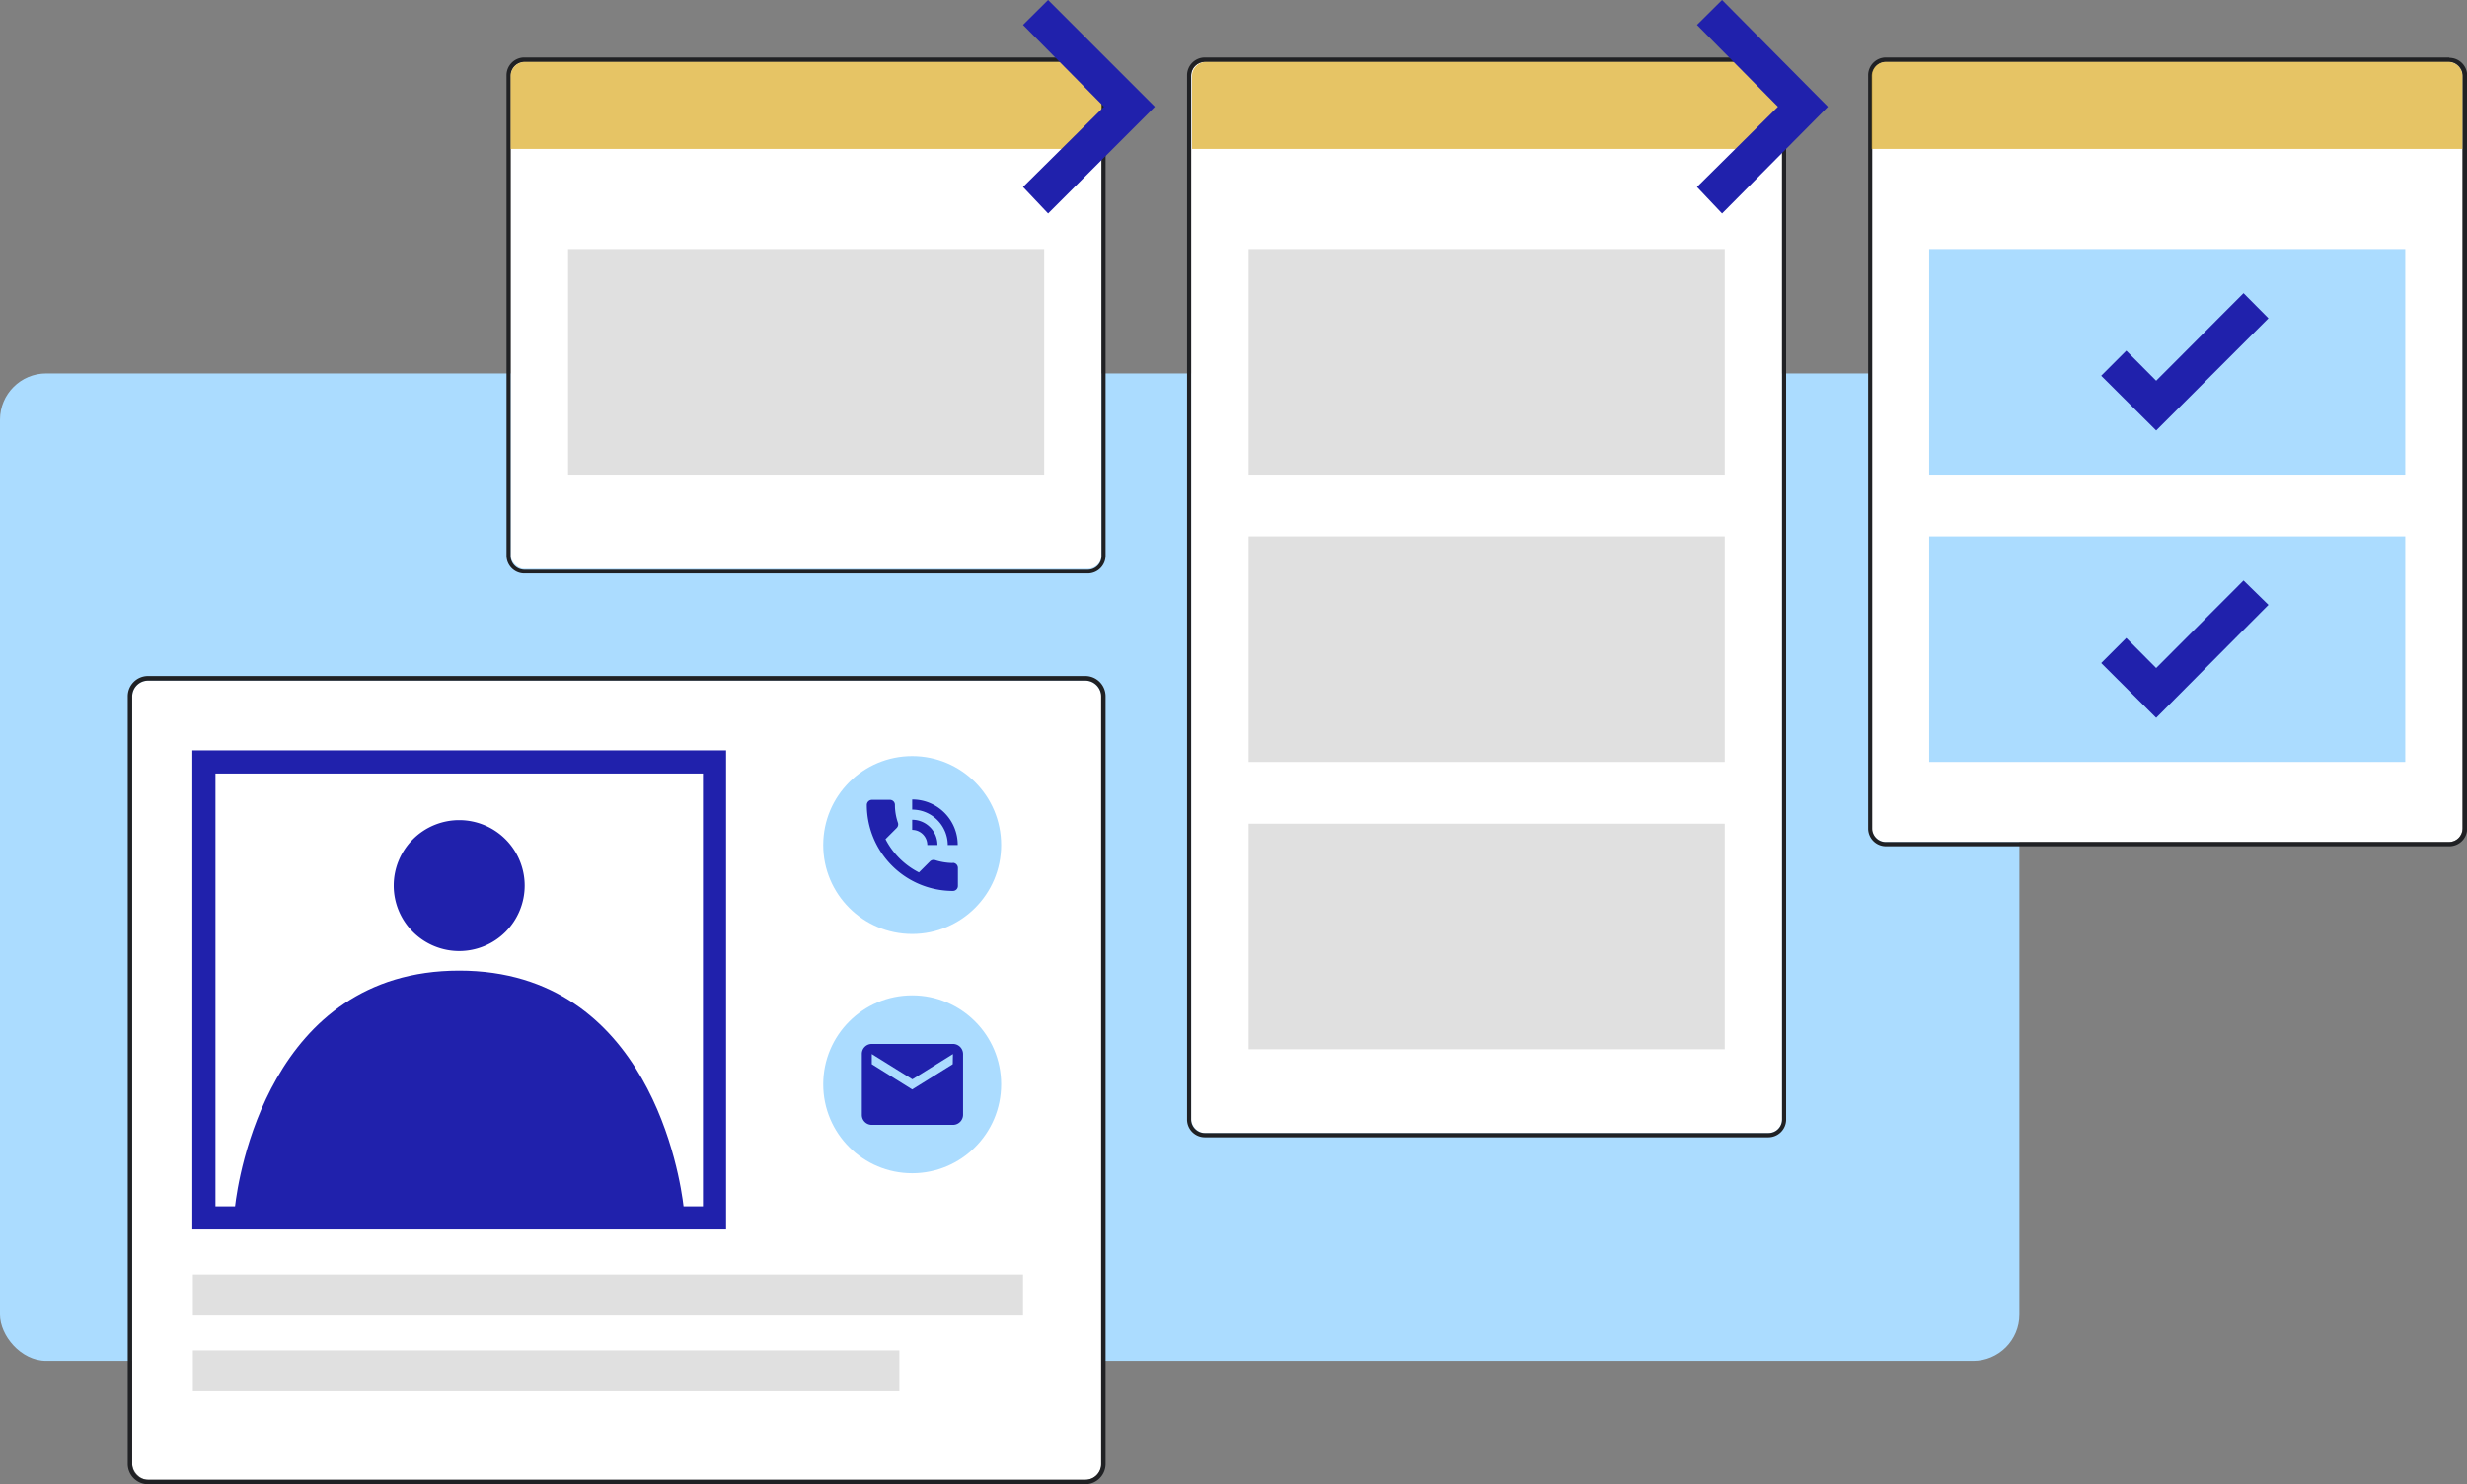
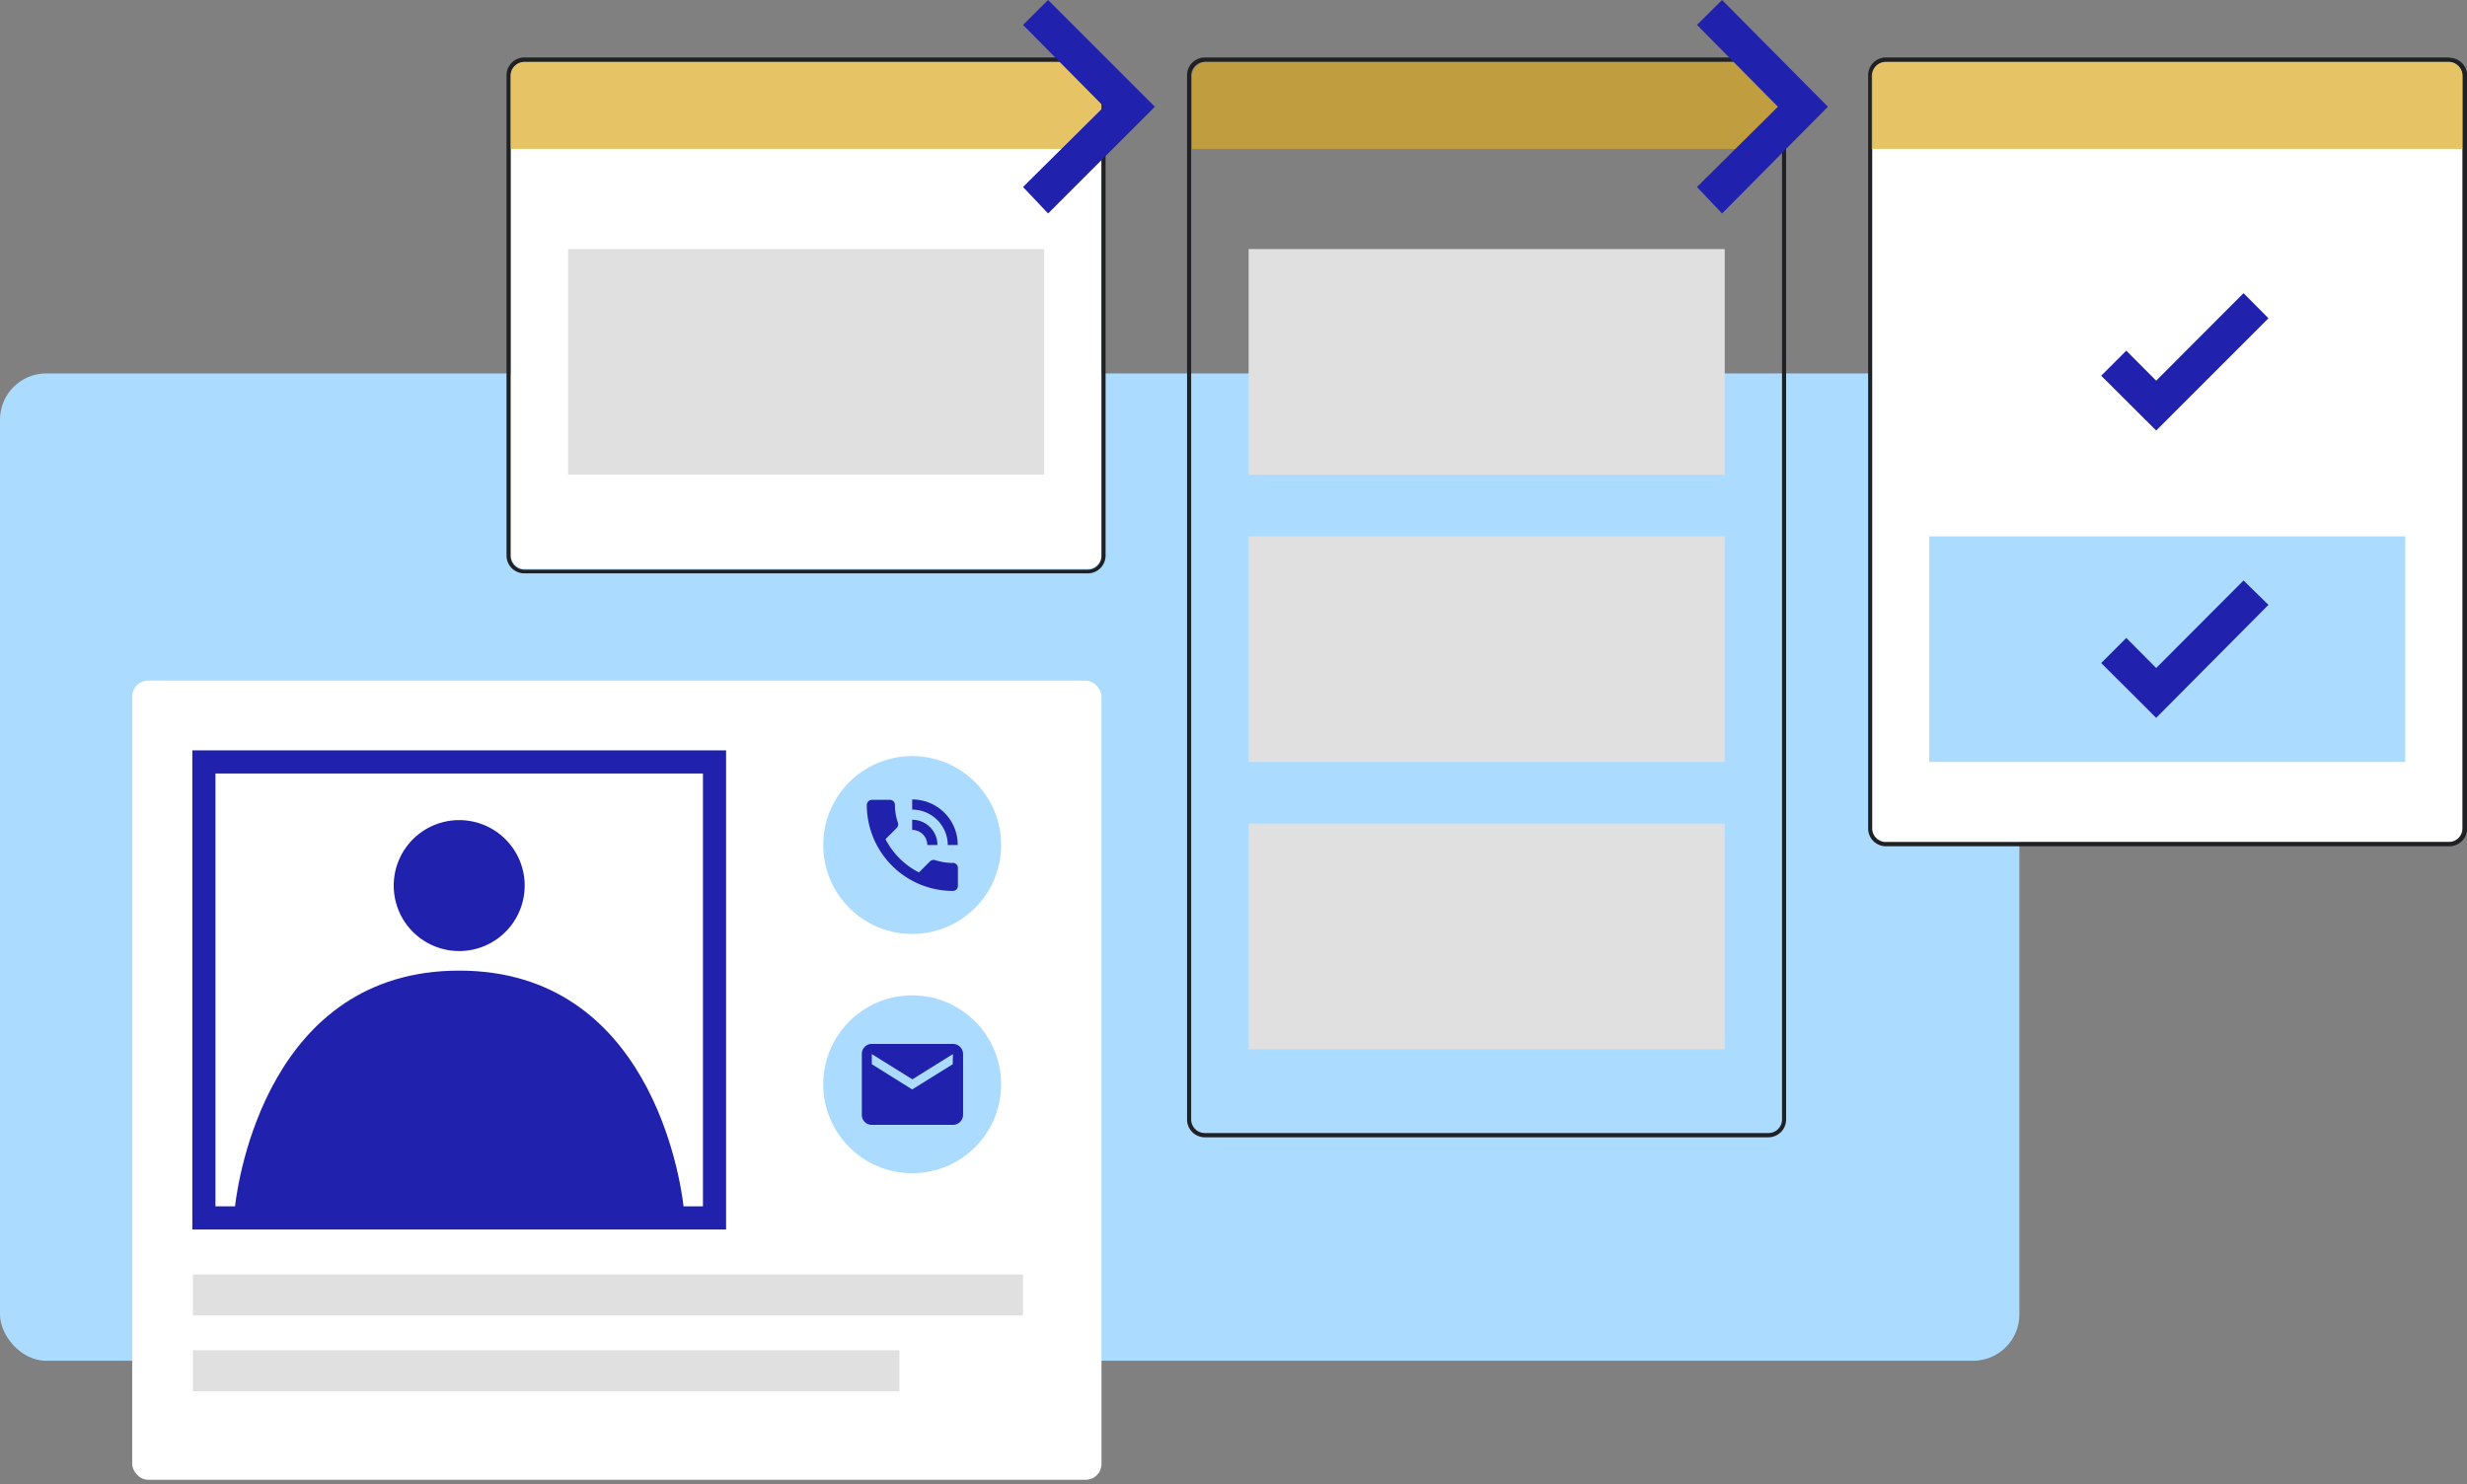
<svg xmlns="http://www.w3.org/2000/svg" viewBox="0 0 138.66 83.43">
  <rect x="0" y="0" width="138.66" height="83.43" fill="#808080" stroke="none" />
  <defs>
    <style>.cls-1{fill:#abdcff;}.cls-2{fill:#fff;}.cls-3{fill:#202124;}.cls-4{fill:#dcab24;opacity:0.7;}.cls-5{fill:#e0e0e0;}.cls-6{fill:#2021ac;}</style>
  </defs>
  <g id="Layer_2" data-name="Layer 2">
    <g id="Layer_1-2" data-name="Layer 1">
      <rect class="cls-1" y="20.99" width="113.5" height="55.5" rx="2.6" />
      <rect class="cls-2" x="28.7" y="3.48" width="33.21" height="28.49" rx="0.77" />
      <path class="cls-3" d="M61.14,3.48a.77.77,0,0,1,.77.77v27a.77.77,0,0,1-.77.77H29.47a.78.78,0,0,1-.77-.77v-27a.78.78,0,0,1,.77-.77H61.14m0-.25H29.47a1,1,0,0,0-1,1v27a1,1,0,0,0,1,1H61.14a1,1,0,0,0,1-1v-27a1,1,0,0,0-1-1Z" />
      <path class="cls-4" d="M29.51,3.48h31.6a.8.8,0,0,1,.8.8V8.37a0,0,0,0,1,0,0H28.7a0,0,0,0,1,0,0V4.29A.8.8,0,0,1,29.51,3.48Z" />
-       <rect class="cls-2" x="66.95" y="3.48" width="33.21" height="60.21" rx="0.77" />
      <path class="cls-3" d="M99.39,3.48a.77.77,0,0,1,.77.77V62.93a.76.76,0,0,1-.77.76H67.72a.77.77,0,0,1-.77-.76V4.25a.78.78,0,0,1,.77-.77H99.39m0-.25H67.72a1,1,0,0,0-1,1V62.93a1,1,0,0,0,1,1H99.39a1,1,0,0,0,1-1V4.25a1,1,0,0,0-1-1Z" />
      <rect class="cls-5" x="70.18" y="14" width="26.76" height="12.68" />
      <rect class="cls-5" x="31.93" y="14" width="26.76" height="12.68" />
      <rect class="cls-5" x="70.18" y="30.15" width="26.76" height="12.68" />
      <rect class="cls-5" x="70.18" y="46.3" width="26.76" height="12.68" />
      <path class="cls-4" d="M67.76,3.48h31.6a.8.8,0,0,1,.8.8V8.37a0,0,0,0,1,0,0H67a0,0,0,0,1,0,0V4.29A.8.8,0,0,1,67.76,3.48Z" />
      <rect class="cls-2" x="105.2" y="3.48" width="33.21" height="43.85" rx="0.77" />
      <path class="cls-3" d="M137.64,3.48a.77.77,0,0,1,.77.77V46.57a.76.76,0,0,1-.77.76H106a.76.76,0,0,1-.77-.76V4.25a.77.77,0,0,1,.77-.77h31.67m0-.25H106a1,1,0,0,0-1,1V46.57a1,1,0,0,0,1,1h31.67a1,1,0,0,0,1-1V4.25a1,1,0,0,0-1-1Z" />
-       <rect class="cls-1" x="108.43" y="14" width="26.76" height="12.68" />
      <rect class="cls-1" x="108.43" y="30.15" width="26.76" height="12.68" />
      <path class="cls-4" d="M106,3.48h31.6a.8.8,0,0,1,.8.8V8.37a0,0,0,0,1,0,0H105.2a0,0,0,0,1,0,0V4.29A.8.8,0,0,1,106,3.48Z" />
      <path class="cls-6" d="M57.5,10.51,62.05,6,57.5,1.4,58.91,0l6,6-6,6Z" />
      <path class="cls-6" d="M95.38,10.51,99.93,6,95.38,1.4,96.79,0l5.95,6-5.95,6Z" />
      <path class="cls-6" d="M121.19,24.2l-3.09-3.08,1.41-1.41,1.68,1.69,4.91-4.92,1.4,1.41Z" />
      <path class="cls-6" d="M121.19,40.35l-3.09-3.08,1.41-1.41,1.68,1.69,4.91-4.92L127.5,34Z" />
      <rect class="cls-2" x="7.43" y="38.26" width="54.48" height="44.92" rx="0.89" />
-       <path class="cls-3" d="M61,38.26a.89.89,0,0,1,.89.89V82.29a.89.89,0,0,1-.89.89H8.32a.89.89,0,0,1-.89-.89V39.15a.89.89,0,0,1,.89-.89H61M61,38H8.32a1.14,1.14,0,0,0-1.14,1.14V82.29a1.14,1.14,0,0,0,1.14,1.14H61a1.14,1.14,0,0,0,1.14-1.14V39.15A1.14,1.14,0,0,0,61,38Z" />
      <path class="cls-6" d="M10.81,42.18V69.11h30V42.18Zm28.7,25.63H38.42c-.18-1.56-1.9-13.25-12.61-13.25S13.39,66.25,13.21,67.81h-1.1V43.48h27.4Z" />
      <path class="cls-6" d="M25.81,53.46a3.68,3.68,0,1,0-3.68-3.68A3.68,3.68,0,0,0,25.81,53.46Z" />
      <rect class="cls-5" x="10.84" y="71.64" width="46.66" height="2.3" />
      <rect class="cls-5" x="10.84" y="75.9" width="39.71" height="2.3" />
      <circle class="cls-1" cx="51.27" cy="47.5" r="5" />
      <circle class="cls-1" cx="51.27" cy="60.95" r="5" />
      <path class="cls-6" d="M53.55,59.82l-2.28,1.42L49,59.82v-.57l2.28,1.42,2.28-1.42m0-.57H49a.56.56,0,0,0-.56.57v3.41a.56.56,0,0,0,.56.57h4.56a.57.57,0,0,0,.57-.57V59.25A.57.57,0,0,0,53.55,58.68Z" />
      <path class="cls-6" d="M52.12,47.5h.57a1.42,1.42,0,0,0-1.42-1.42v.57a.85.85,0,0,1,.85.85m1.14,0h.57a2.55,2.55,0,0,0-2.56-2.56v.57a2,2,0,0,1,2,2m.29,1a3.4,3.4,0,0,1-1-.16.29.29,0,0,0-.29.07l-.62.62a4.3,4.3,0,0,1-1.88-1.87l.63-.63a.29.29,0,0,0,.07-.29,3.1,3.1,0,0,1-.17-1,.28.28,0,0,0-.28-.29H49a.29.29,0,0,0-.28.29,4.84,4.84,0,0,0,4.84,4.83.28.28,0,0,0,.28-.28v-1A.29.29,0,0,0,53.55,48.5Z" />
    </g>
  </g>
</svg>